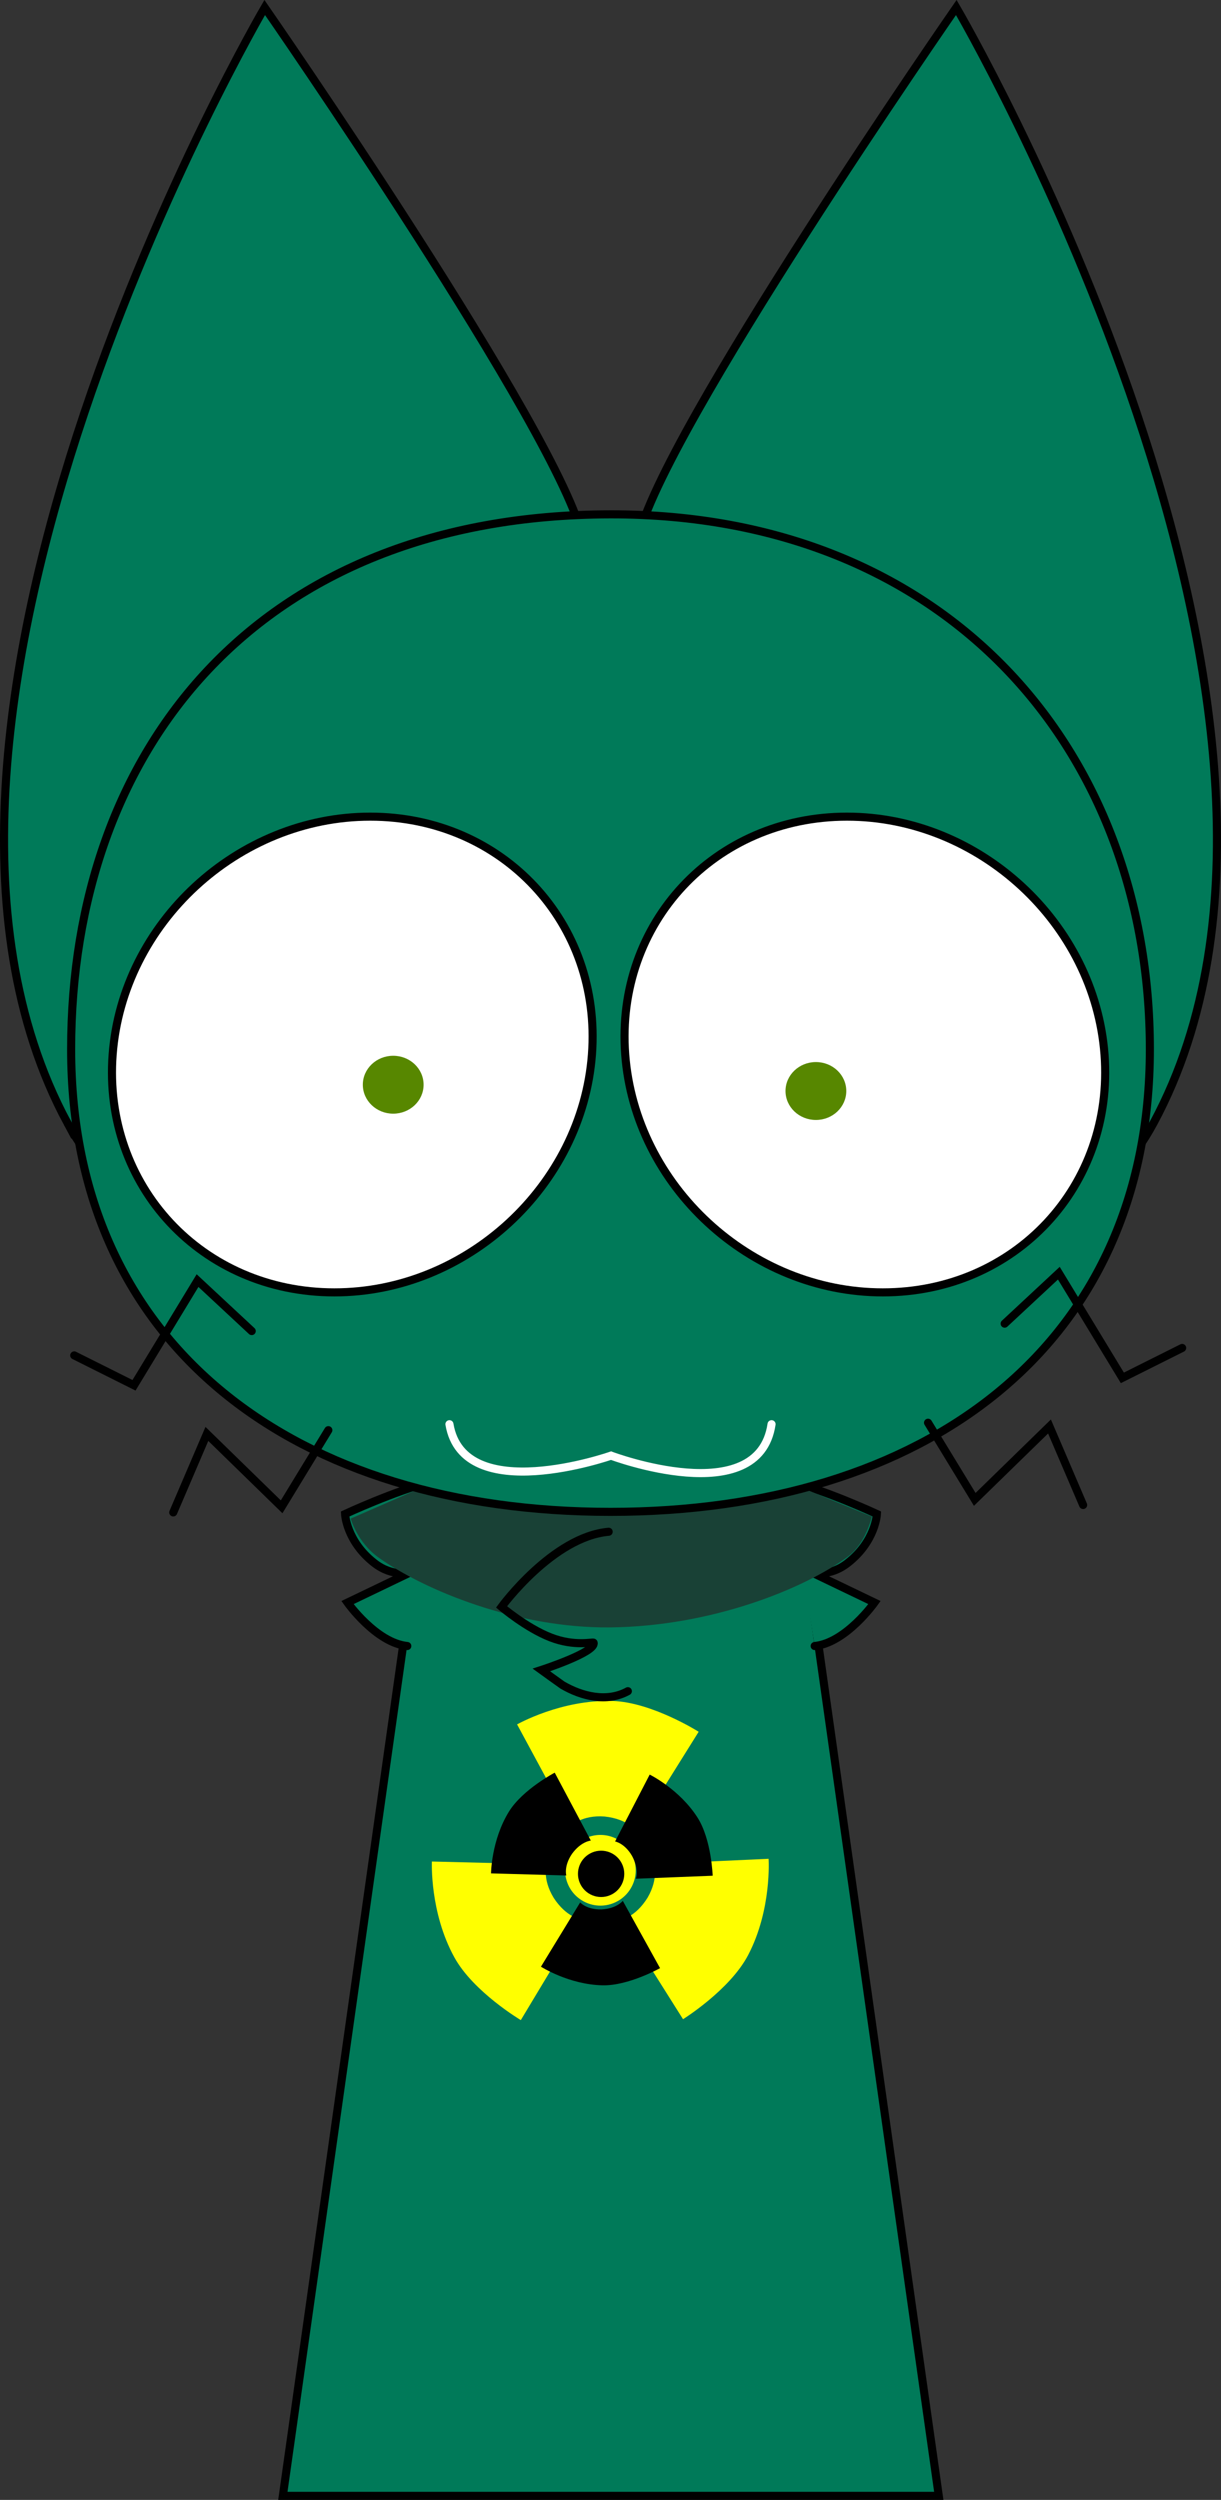
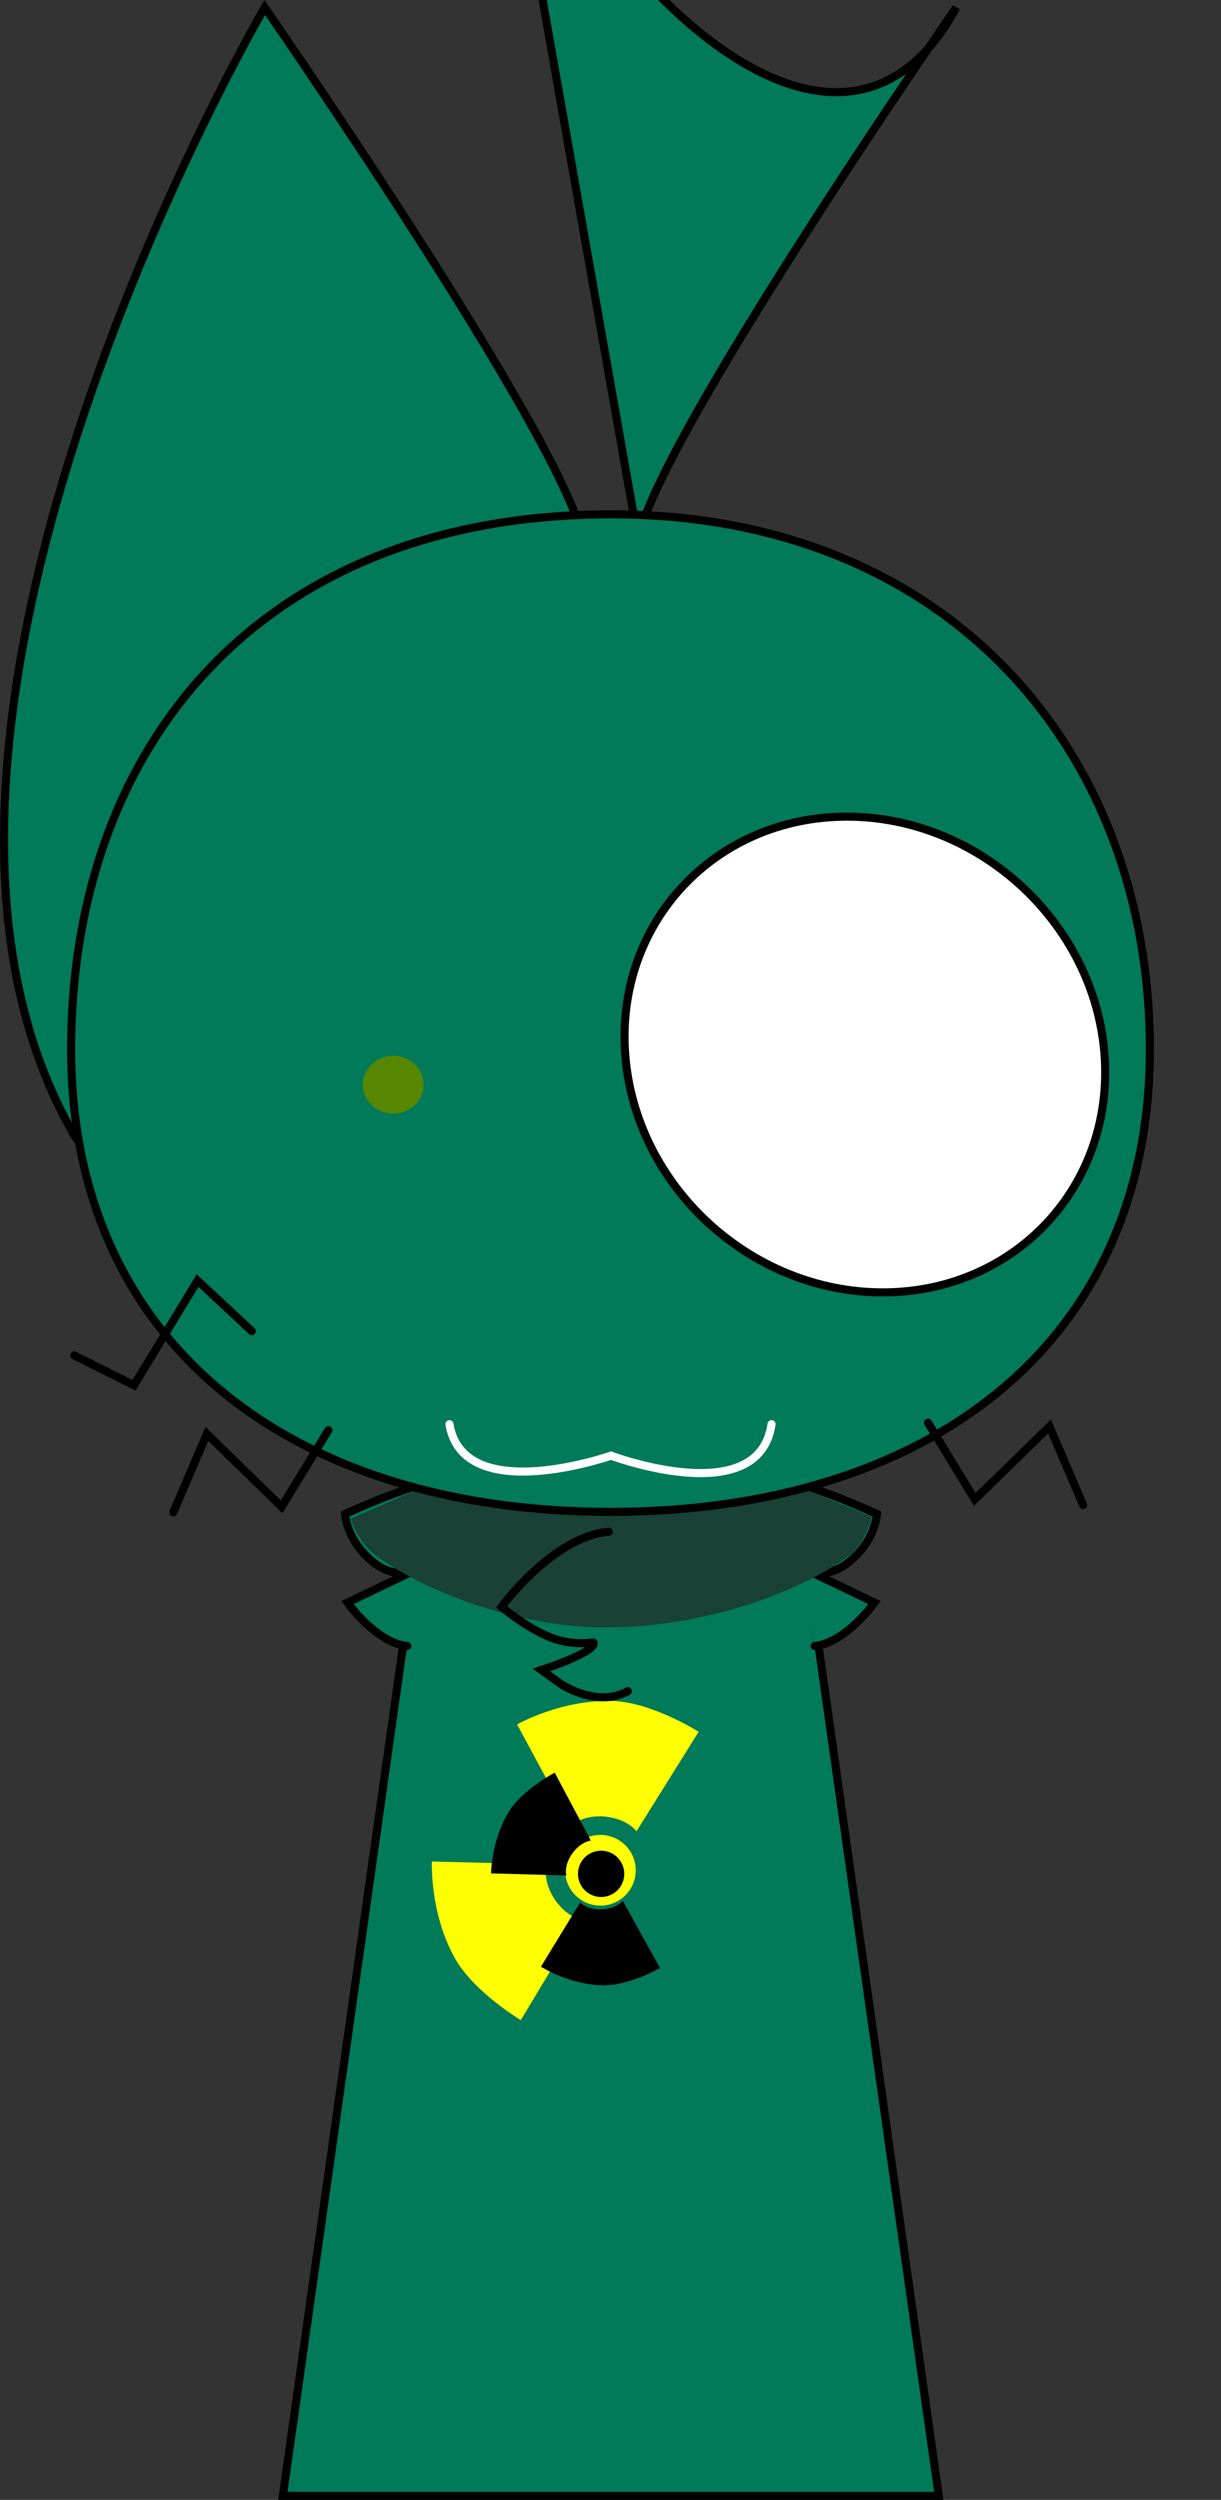
<svg xmlns="http://www.w3.org/2000/svg" version="1.1" width="151.172" height="309.347" viewBox="0,0,151.172,309.347">
  <rect x="0" y="0" width="151.172" height="309.347" fill="#333333" stroke="none" />
  <g transform="translate(-244.414,6.246)">
    <g stroke-miterlimit="10">
      <path d="M339.234,151.288c6.942,49.06 21.41,151.312 21.41,151.312h-81.21c0,0 14.11,-99.722 20.988,-148.33c0.776,-5.482 37.933,-9.186 38.811,-2.982z" fill="#007a59" stroke="#000000" stroke-width="1" stroke-linecap="butt" />
      <path d="M342.076,177.019c4.791,1.234 10.908,4.084 10.908,4.084c0,0 -0.144,3.351 -3.609,6.057c-2.329,1.819 -4.496,1.156 -4.496,1.156l7.805,3.746c0,0 -3.539,4.985 -7.405,5.375" fill="#007a59" stroke="#000000" stroke-width="1" stroke-linecap="round" />
      <path d="M294.842,197.438c-3.866,-0.39 -7.405,-5.375 -7.405,-5.375l7.805,-3.746c0,0 -2.167,0.663 -4.496,-1.156c-3.465,-2.707 -3.609,-6.057 -3.609,-6.057c0,0 6.116,-2.85 10.908,-4.084" fill="#007a59" stroke="#000000" stroke-width="1" stroke-linecap="round" />
      <path d="M252.765,132.72c-27.034,-50.157 24.423,-138.038 24.423,-138.038c0,0 36.674,52.856 39.41,65.783c8.019,37.888 -43.687,109.63 -63.833,72.254z" fill="#007a59" stroke="#000000" stroke-width="1" stroke-linecap="round" />
-       <path d="M323.402,60.465c2.736,-12.927 39.41,-65.783 39.41,-65.783c0,0 51.457,87.881 24.423,138.038c-20.145,37.376 -71.852,-34.366 -63.833,-72.254z" fill="#007a59" stroke="#000000" stroke-width="1" stroke-linecap="round" />
+       <path d="M323.402,60.465c2.736,-12.927 39.41,-65.783 39.41,-65.783c-20.145,37.376 -71.852,-34.366 -63.833,-72.254z" fill="#007a59" stroke="#000000" stroke-width="1" stroke-linecap="round" />
      <path d="M338.675,151.133c1.331,9.138 5.576,26.951 5.576,26.951l8.108,3.34c0,0 -0.727,3.284 -2.952,4.933c-5.362,3.975 -16.879,8.65 -29.467,8.778c-11.531,0.117 -22.962,-4.599 -28.626,-8.624c-2.699,-1.918 -3.474,-4.839 -3.474,-4.839l8.252,-3.602c0,0 3.75,-16.259 4.981,-24.711c0.312,-2.14 37.363,-3.874 37.603,-2.225z" fill="#194136" stroke="none" stroke-width="0" stroke-linecap="butt" />
      <path d="M253.221,123.59c0,-36.971 22.945,-66.119 66.779,-66.19c41.736,-0.067 66.779,29.219 66.779,66.19c0,36.971 -28.027,57.247 -66.779,57.247c-38.752,0 -66.779,-20.276 -66.779,-57.247z" fill="#007a59" stroke="#000000" stroke-width="1" stroke-linecap="butt" />
      <path d="M353.713,153.677c-16.387,0 -30.664,-13.178 -31.89,-29.434c-1.226,-16.256 11.065,-29.434 27.451,-29.434c16.387,0 30.664,13.178 31.89,29.434c1.226,16.256 -11.065,29.434 -27.451,29.434z" fill="#ffffff" stroke="#000000" stroke-width="1" stroke-linecap="butt" />
-       <path d="M258.362,124.243c1.226,-16.256 15.503,-29.434 31.89,-29.434c16.387,0 28.677,13.178 27.451,29.434c-1.226,16.256 -15.503,29.434 -31.89,29.434c-16.387,0 -28.677,-13.178 -27.451,-29.434z" fill="#ffffff" stroke="#000000" stroke-width="1" stroke-linecap="butt" />
      <path d="M339.94,169.99c-1.589,10.76 -19.874,3.889 -19.874,3.889c0,0 -18.297,6.411 -20.006,-3.889" fill="none" stroke="#ffffff" stroke-width="1" stroke-linecap="round" />
      <g stroke="none" stroke-width="0">
        <g fill="#ffff00">
          <path d="M316.464,228.918c-2.06,-1.263 -2.705,-3.956 -1.443,-6.016c1.263,-2.06 3.956,-2.705 6.016,-1.443c2.06,1.263 2.705,3.956 1.443,6.016c-1.263,2.06 -3.956,2.705 -6.016,1.443z" stroke-linecap="butt" />
          <path d="M308.896,243.729c0,0 -5.872,-3.484 -8.227,-7.766c-3.074,-5.589 -2.781,-11.858 -2.781,-11.858l14.215,0.353c0,0 -0.598,1.736 0.857,4.132c1.587,2.455 3.422,2.693 3.422,2.693z" stroke-linecap="round" />
          <path d="M323.218,220.365c0,0 -1.044,-1.528 -3.952,-1.829c-2.795,-0.21 -4.071,1.11 -4.071,1.11l-6.761,-12.509c0,0 5.455,-3.104 11.83,-2.899c4.884,0.157 10.652,3.811 10.652,3.811z" stroke-linecap="round" />
-           <path d="M321.232,231.332c0,0 1.83,-0.276 3.365,-2.764c1.404,-2.426 0.77,-4.149 0.77,-4.149l14.205,-0.653c0,0 0.425,6.262 -2.53,11.914c-2.264,4.33 -8.061,7.938 -8.061,7.938z" stroke-linecap="round" />
        </g>
        <g fill="#000000">
          <path d="M320.206,228.15c-1.392,0.755 -3.132,0.24 -3.887,-1.152c-0.755,-1.392 -0.24,-3.132 1.152,-3.887c1.392,-0.755 3.132,-0.24 3.887,1.152c0.755,1.392 0.24,3.132 -1.152,3.887z" stroke-linecap="butt" />
          <path d="M326.134,237.298c0,0 -3.901,2.192 -7.103,2.126c-4.179,-0.086 -7.642,-2.306 -7.642,-2.306l4.857,-7.953c0,0 0.79,0.908 2.626,0.867c1.914,-0.097 2.65,-1.06 2.65,-1.06z" stroke-linecap="round" />
          <path d="M317.564,221.515c0,0 -1.209,0.092 -2.333,1.644c-1.035,1.518 -0.704,2.674 -0.704,2.674l-9.316,-0.261c0,0 0.025,-4.113 2.23,-7.665c1.689,-2.721 5.653,-4.798 5.653,-4.798z" stroke-linecap="round" />
-           <path d="M323.139,226.235c0,0 0.443,-1.129 -0.467,-2.815c-0.917,-1.592 -2.103,-1.796 -2.103,-1.796l4.283,-8.277c0,0 3.693,1.81 5.934,5.339c1.716,2.704 1.865,7.176 1.865,7.176z" stroke-linecap="round" />
        </g>
      </g>
      <path d="M322.149,203.027c-2.612,1.434 -5.728,0.624 -8.093,-0.751c-0.074,-0.043 -2.611,-1.875 -2.611,-1.875c0,0 6.812,-2.208 6.464,-3.368c-0.044,-0.147 -2.301,0.515 -5.323,-0.66c-3.021,-1.176 -6.075,-3.776 -6.075,-3.776c0,0 6.35,-8.697 13.262,-9.298" fill="none" stroke="#000000" stroke-width="1" stroke-linecap="round" />
      <g fill="none" stroke="#000000" stroke-width="1" stroke-linecap="round">
-         <path d="M368.799,157.547l6.709,-6.246l7.866,12.955l7.403,-3.701" />
        <path d="M359.314,169.808l5.784,9.485l9.254,-9.022l4.164,9.716" />
      </g>
      <g fill="none" stroke="#000000" stroke-width="1" stroke-linecap="round">
        <path d="M253.603,161.474l7.403,3.701l7.866,-12.955l6.709,6.246" />
        <path d="M265.864,180.907l4.164,-9.716l9.254,9.022l5.784,-9.485" />
      </g>
-       <path d="M345.431,132.342c-2.078,0 -3.762,-1.604 -3.762,-3.583c0,-1.979 1.684,-3.583 3.762,-3.583c2.078,0 3.762,1.604 3.762,3.583c0,1.979 -1.684,3.583 -3.762,3.583z" fill="#578700" stroke="none" stroke-width="1" stroke-linecap="butt" />
      <path d="M293.098,131.564c-2.078,0 -3.762,-1.604 -3.762,-3.583c0,-1.979 1.684,-3.583 3.762,-3.583c2.078,0 3.762,1.604 3.762,3.583c0,1.979 -1.684,3.583 -3.762,3.583z" fill="#578700" stroke="none" stroke-width="1" stroke-linecap="butt" />
    </g>
  </g>
</svg>